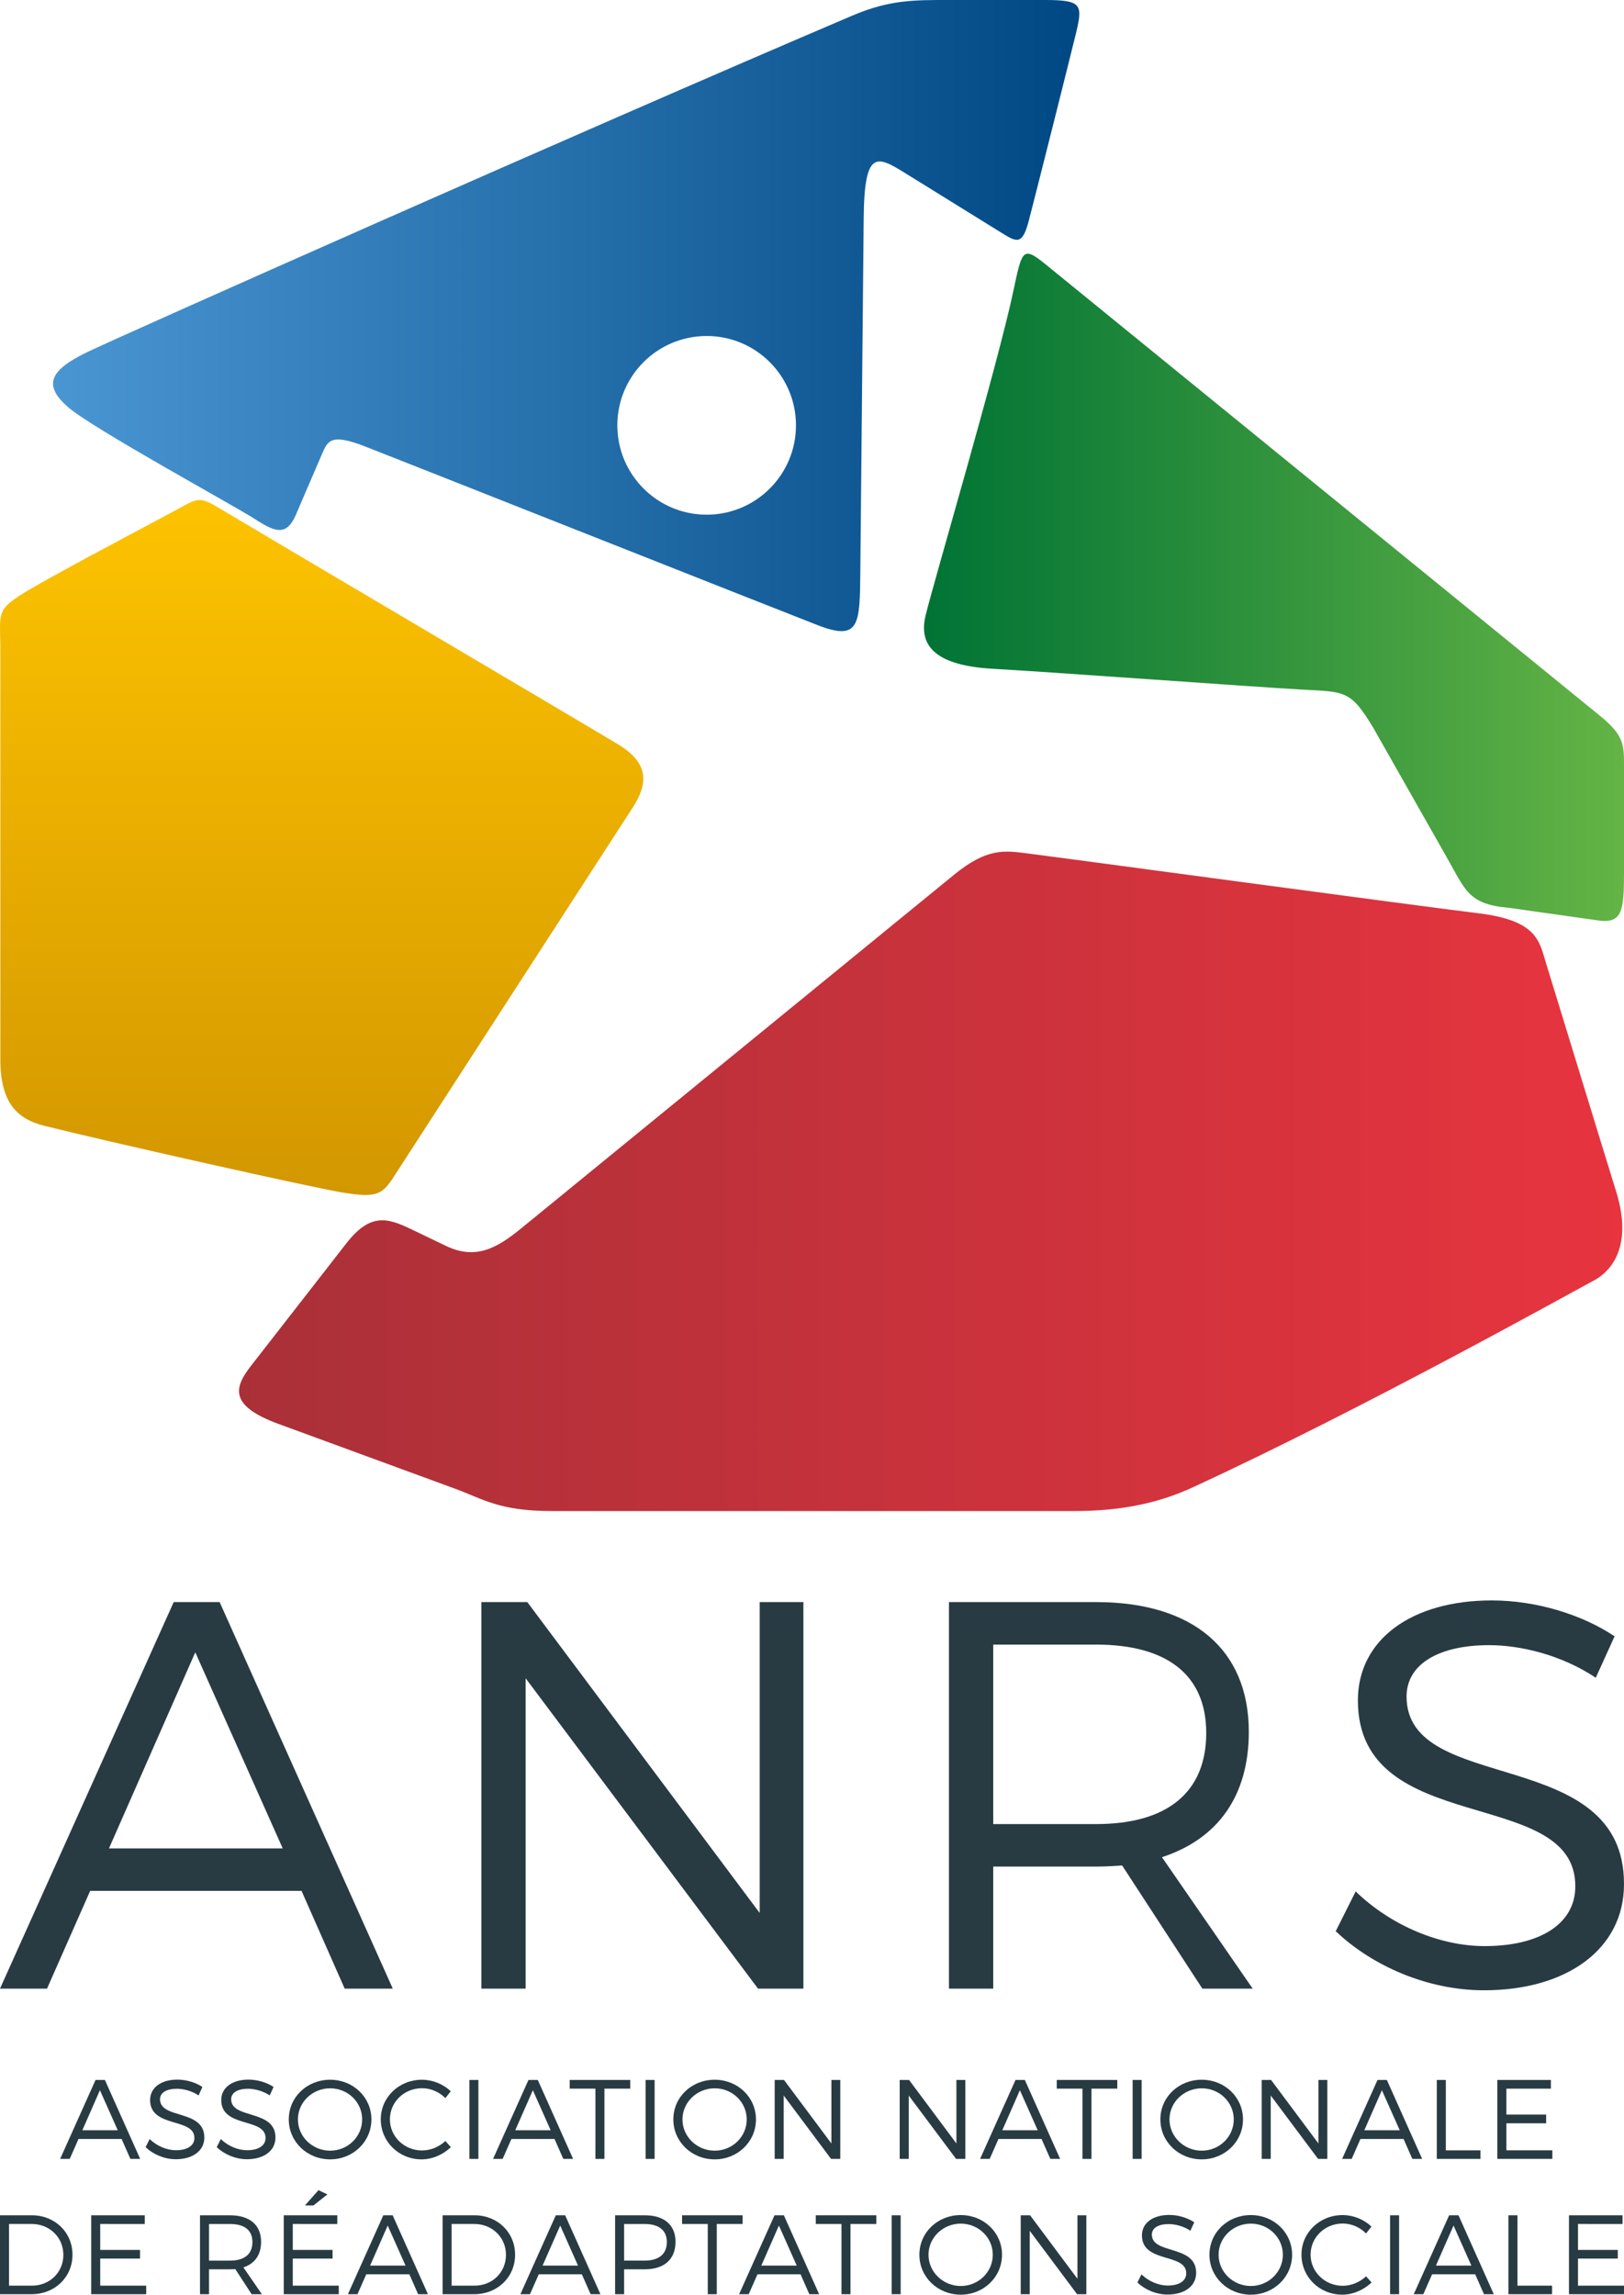
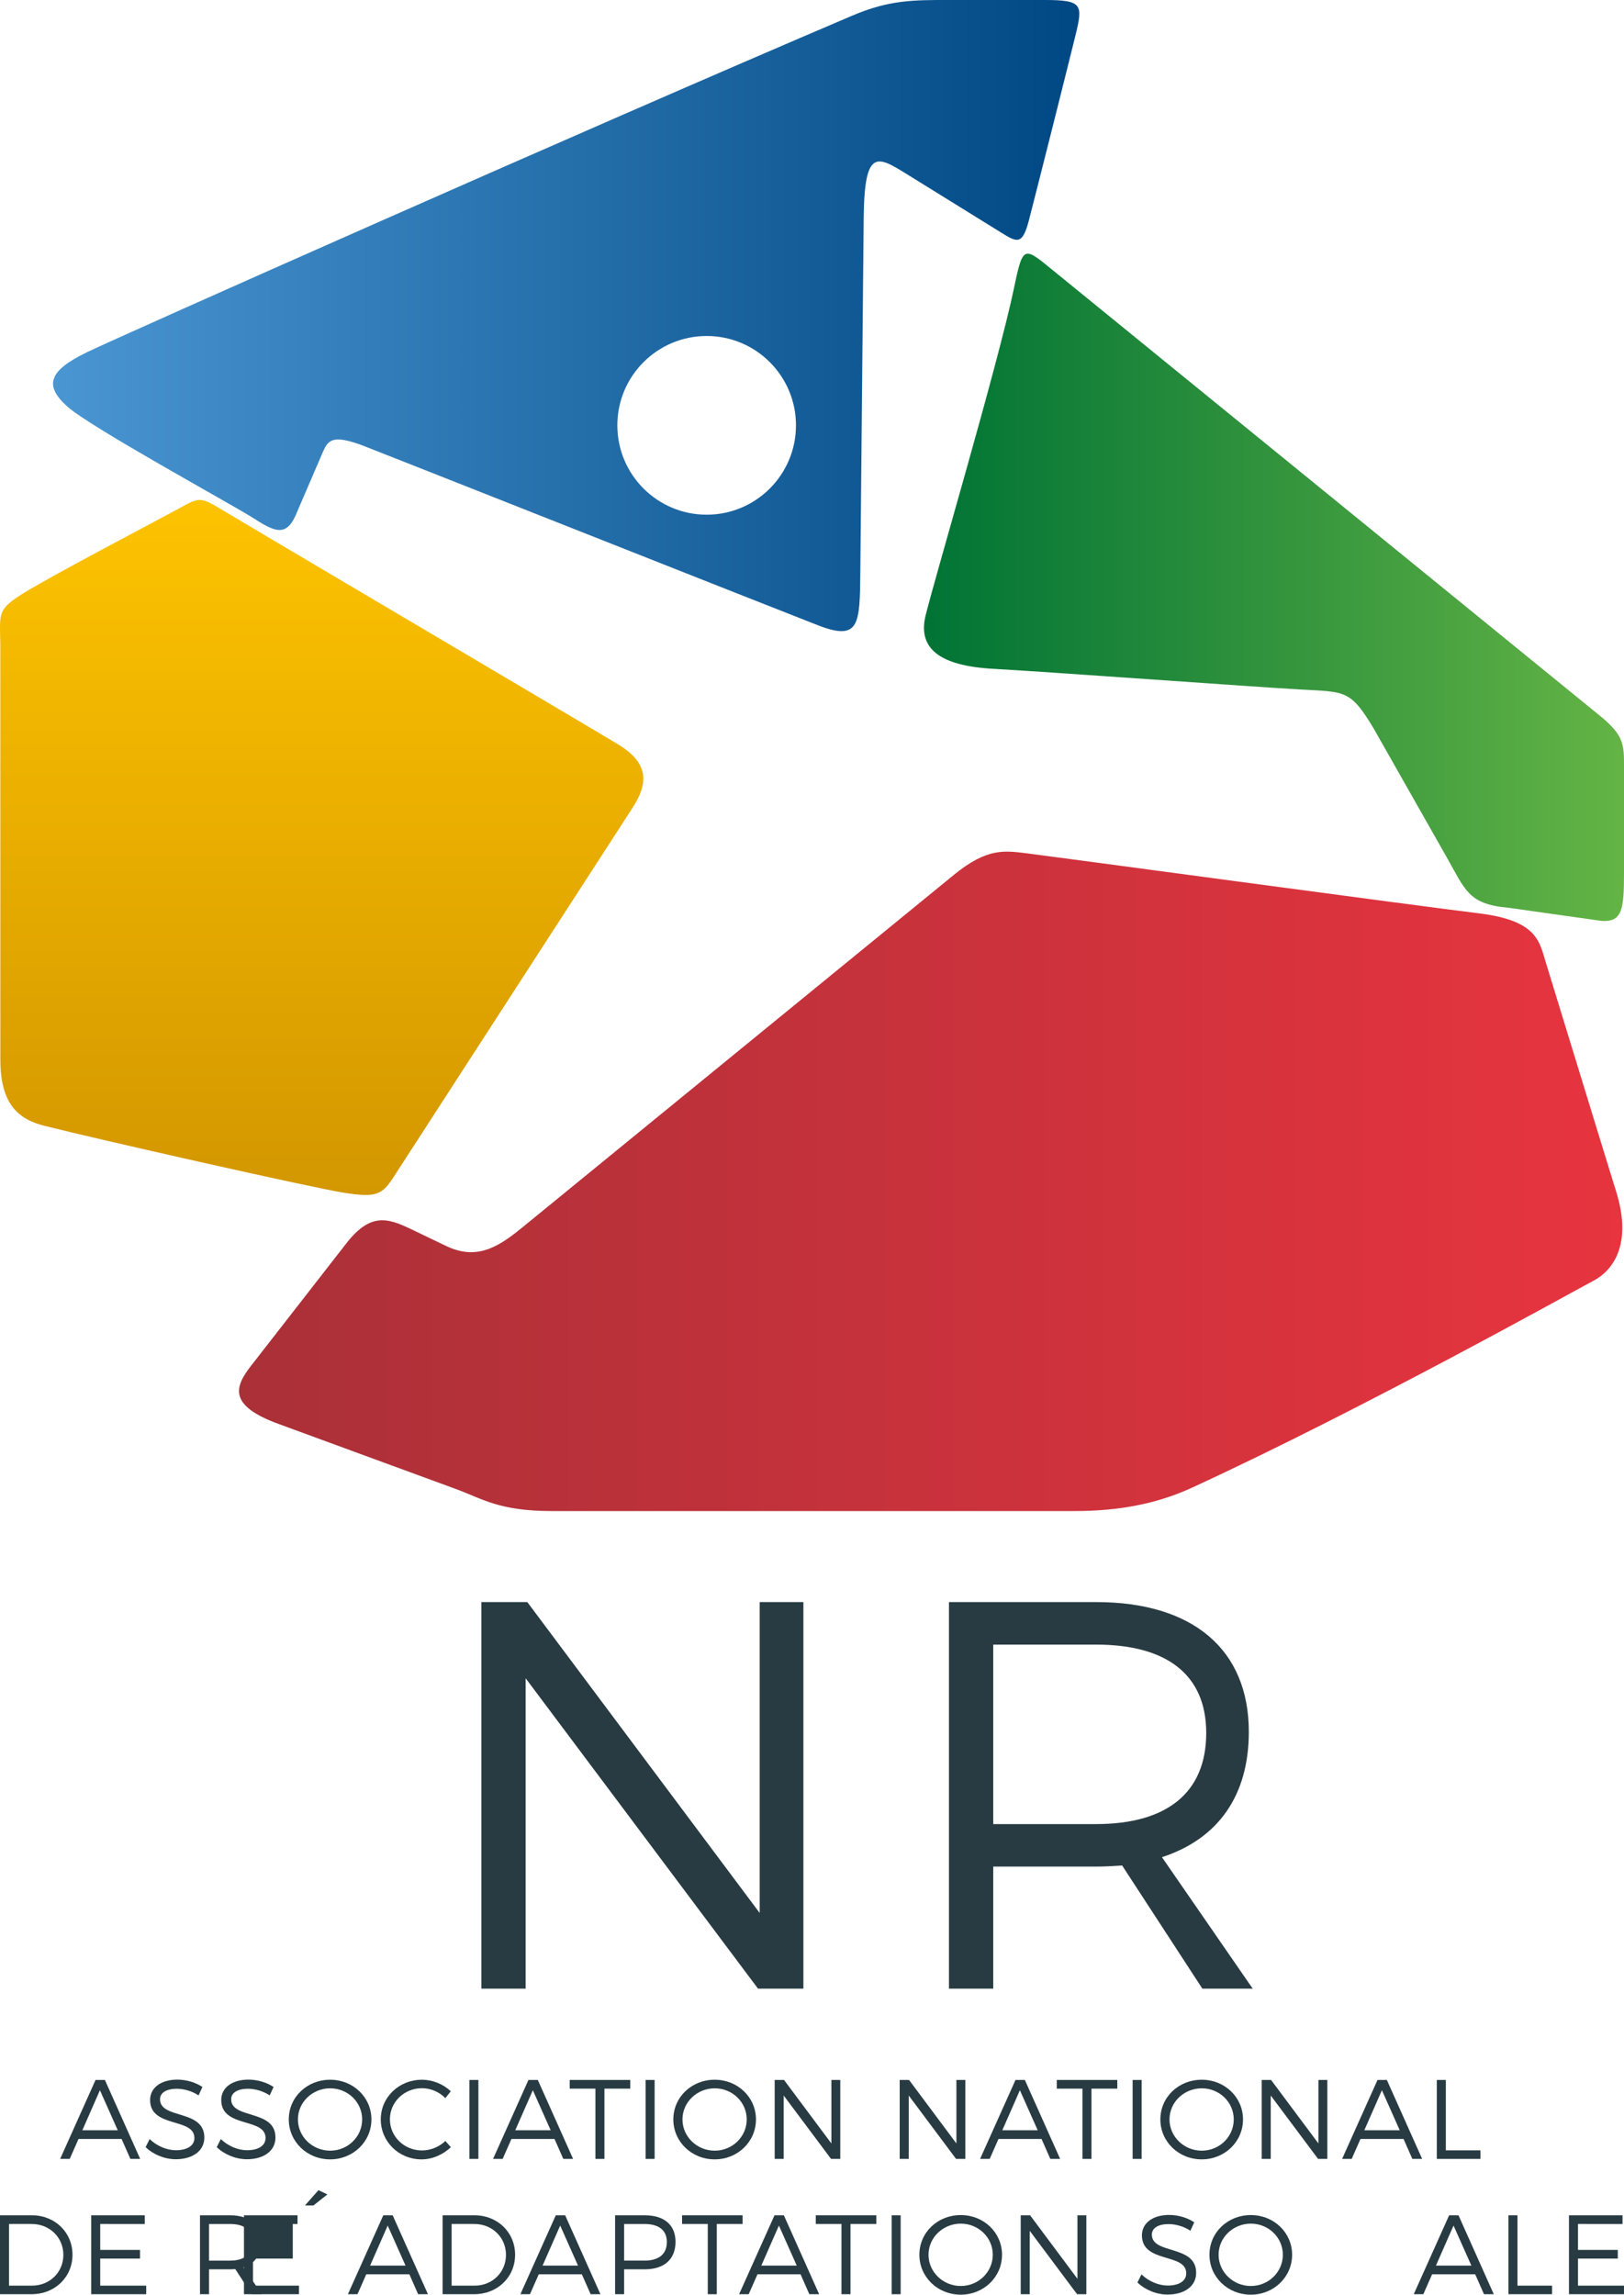
<svg xmlns="http://www.w3.org/2000/svg" version="1.1" id="Calque_1" x="0px" y="0px" width="283.464px" height="400.422px" viewBox="0 0 283.464 400.422" enable-background="new 0 0 283.464 400.422" xml:space="preserve">
  <g>
-     <path fill="#283B42" d="M15.738,329.958l-7.531,17.059H0l30.32-67.453h8.016l30.225,67.453h-8.398l-7.531-17.059H15.738z    M34.085,288.333l-15.062,34.208h30.322L34.085,288.333z" />
    <path fill="#283B42" d="M132.308,347.017L91.75,292.861v54.156h-7.725v-67.453h8.014l40.561,54.25v-54.25h7.629v67.453H132.308z" />
    <path fill="#283B42" d="M195.865,325.527c-1.449,0.096-2.994,0.193-4.541,0.193h-17.959v21.297h-7.727v-67.453h25.686   c16.902,0,26.654,8.287,26.654,22.644c0,11.179-5.408,18.692-15.162,21.872l15.838,22.937h-8.787L195.865,325.527z    M191.324,318.301c12.266,0,19.219-5.396,19.219-15.9c0-10.214-6.953-15.417-19.219-15.417h-17.959v31.318H191.324z" />
-     <path fill="#283B42" d="M281.822,285.539l-3.285,7.226c-6.084-4.046-13.229-5.685-18.635-5.685c-8.691,0-14.391,3.277-14.391,8.961   c0,17.346,38.049,8.288,37.951,32.763c0,11.273-9.945,18.502-24.432,18.502c-9.848,0-19.508-4.242-25.881-10.312l3.479-6.938   c6.277,6.07,14.871,9.539,22.5,9.539c9.752,0,15.836-3.949,15.836-10.406c0.098-17.73-37.949-8.289-37.949-32.473   c0-10.6,9.365-17.441,23.367-17.441C268.205,279.275,276.222,281.779,281.822,285.539z" />
  </g>
  <g>
    <linearGradient id="SVGID_1_" gradientUnits="userSpaceOnUse" x1="254.734" y1="161.884" x2="254.734" y2="161.884">
      <stop offset="0" style="stop-color:#D39700" />
      <stop offset="1" style="stop-color:#FDC300" />
    </linearGradient>
    <path fill="url(#SVGID_1_)" d="M254.734,161.884" />
    <linearGradient id="SVGID_2_" gradientUnits="userSpaceOnUse" x1="161.277" y1="102.491" x2="283.464" y2="102.491">
      <stop offset="0" style="stop-color:#007335" />
      <stop offset="1" style="stop-color:#64B445" />
    </linearGradient>
    <path fill="url(#SVGID_2_)" d="M176.984,50.299c-2.75,13.172-14.145,51.679-15.449,57.207c-1.299,5.527,2.254,8.672,11.836,9.203   c9.59,0.531,45.658,3.166,53.547,3.605c7.887,0.441,8.777,0.006,12.842,6.791l12.6,22.211c3.43,5.986,3.848,8.488,11.016,9.098   l16.137,2.281c3.652,0.248,3.953-1.936,3.953-8.477c0-3.242,0,0.309,0-18.422c0-3.871,0.018-5.461-4.234-8.922   c-37.789-30.763-91.391-74.4-94.992-77.333C178.695,43.031,178.609,42.504,176.984,50.299z" />
    <linearGradient id="SVGID_3_" gradientUnits="userSpaceOnUse" x1="41.722" y1="206.145" x2="283.166" y2="206.145">
      <stop offset="0" style="stop-color:#AA3038" />
      <stop offset="1" style="stop-color:#E7343F" />
    </linearGradient>
    <path fill="url(#SVGID_3_)" d="M72.632,214.908c-4.451-2.135-7.625-3.783-12.16,2.035c-4.531,5.818-13.775,17.691-16.656,21.389   c-2.875,3.697-4.01,6.914,4.797,10.143c8.812,3.234,26.258,9.631,30.945,11.352c4.688,1.717,7.531,3.852,16.785,3.852   c4.059,0,69.965,0,88.312,0c4.746,0,13.785,0.346,23.387-4.07c30.301-13.949,67.404-34.729,69.926-36.027   c4.178-2.148,6.762-7.158,4.141-15.611c-2.625-8.453-11.074-36.102-12.242-39.861c-1.172-3.766-1.426-7.49-11.818-8.744   c-10.396-1.258-74.779-9.969-78.74-10.451c-3.965-0.482-6.967-1.021-12.809,3.748c-5.84,4.773-71.234,58.184-75.48,61.648   c-4.242,3.467-7.949,5.609-13.168,3.104C72.632,214.908,72.632,214.908,72.632,214.908z" />
    <linearGradient id="SVGID_4_" gradientUnits="userSpaceOnUse" x1="56.145" y1="208.523" x2="56.145" y2="87.25">
      <stop offset="0" style="stop-color:#D39700" />
      <stop offset="1" style="stop-color:#FDC300" />
    </linearGradient>
    <path fill="url(#SVGID_4_)" d="M31.208,88.738c-3.375,1.867-23.623,12.441-27.912,15.279c-3.729,2.463-3.332,3.189-3.238,8.58   l0.004,72.283c-0.008,7.713,3.07,10.402,7.617,11.555c9.131,2.322,46.878,10.848,52.421,11.711c5.65,0.885,6.613,0.316,8.652-2.83   c2.039-3.152,38.98-60.215,41.619-64.293c2.643-4.08,3.197-7.705-2.525-11.156c-5.719-3.453-64.16-37.931-68.527-40.566   C34.951,86.668,34.951,86.668,31.208,88.738z" />
    <linearGradient id="SVGID_5_" gradientUnits="userSpaceOnUse" x1="9.26" y1="55.067" x2="188.392" y2="55.067">
      <stop offset="0" style="stop-color:#4A96D2" />
      <stop offset="1" style="stop-color:#004884" />
    </linearGradient>
    <path fill="url(#SVGID_5_)" d="M182.419,0h-16.932c-5.93,0-10.23-0.037-16.707,2.719C101.443,22.887,20.978,58.66,15.234,61.436   c-6.801,3.279-7.543,5.842-3.506,9.484c4.033,3.643,28.923,17.182,32.703,19.621c3.908,2.521,5.768,3.098,7.51-1.408l4.207-9.773   c1.027-2.385,1.48-3.824,7.539-1.469c6.059,2.359,71.654,28.333,79.008,31.191c7.357,2.861,7.381-0.068,7.473-9.306   c0.086-9.238,0.512-53.938,0.586-61.672c0.113-12.301,2.383-10.896,7.477-7.75c5.086,3.152,12.754,7.904,16.609,10.289   c2.715,1.684,3.633,2.148,4.77-2.268c1.73-6.689,6.785-26.793,8.102-32.172C189.033,0.83,188.984,0,182.419,0z M123.345,89.814   c-8.605,0-15.59-6.984-15.59-15.592c0-8.609,6.984-15.59,15.59-15.59c8.611,0,15.59,6.98,15.59,15.59   C138.935,82.83,131.957,89.814,123.345,89.814z" />
  </g>
  <g>
    <path fill="#283B42" d="M13.705,373.248l-1.535,3.482h-1.672l6.178-13.775h1.633l6.16,13.775h-1.711l-1.535-3.482H13.705z    M17.443,364.746l-3.07,6.984h6.179L17.443,364.746z" />
    <path fill="#283B42" d="M35.33,364.175l-0.668,1.475c-1.24-0.824-2.695-1.16-3.799-1.16c-1.77,0-2.932,0.668-2.932,1.83   c0,3.543,7.754,1.693,7.734,6.691c0,2.301-2.027,3.777-4.979,3.777c-2.008,0-3.975-0.865-5.273-2.105l0.707-1.416   c1.279,1.238,3.031,1.949,4.586,1.949c1.986,0,3.227-0.809,3.227-2.127c0.02-3.621-7.732-1.691-7.732-6.633   c0-2.162,1.908-3.561,4.762-3.561C32.556,362.896,34.189,363.408,35.33,364.175z" />
    <path fill="#283B42" d="M47.748,364.175l-0.67,1.475c-1.238-0.824-2.695-1.16-3.797-1.16c-1.771,0-2.932,0.668-2.932,1.83   c0,3.543,7.754,1.693,7.732,6.691c0,2.301-2.027,3.777-4.979,3.777c-2.006,0-3.975-0.865-5.273-2.105l0.709-1.416   c1.279,1.238,3.029,1.949,4.586,1.949c1.986,0,3.225-0.809,3.225-2.127c0.021-3.621-7.732-1.691-7.732-6.633   c0-2.162,1.908-3.561,4.764-3.561C44.974,362.896,46.605,363.408,47.748,364.175z" />
    <path fill="#283B42" d="M64.83,369.843c0,3.875-3.188,6.967-7.203,6.967c-4.033,0-7.221-3.092-7.221-6.967   c0-3.896,3.188-6.928,7.221-6.928C61.642,362.916,64.83,365.966,64.83,369.843z M52,369.843c0,3.031,2.557,5.451,5.627,5.451   s5.588-2.42,5.588-5.451s-2.518-5.432-5.588-5.432S52,366.812,52,369.843z" />
    <path fill="#283B42" d="M78.681,364.923l-0.943,1.201c-1.062-1.084-2.559-1.732-4.074-1.732c-3.107,0-5.607,2.4-5.607,5.432   c0,3.01,2.5,5.43,5.607,5.43c1.516,0,2.992-0.629,4.074-1.652l0.963,1.082c-1.357,1.279-3.207,2.127-5.115,2.127   c-3.975,0-7.123-3.092-7.123-6.986c0-3.857,3.188-6.908,7.182-6.908C75.535,362.916,77.365,363.683,78.681,364.923z" />
    <path fill="#283B42" d="M81.929,376.73v-13.775h1.574v13.775H81.929z" />
    <path fill="#283B42" d="M89.269,373.248l-1.535,3.482h-1.672l6.178-13.775h1.633l6.16,13.775h-1.711l-1.535-3.482H89.269z    M93.007,364.746l-3.07,6.984h6.18L93.007,364.746z" />
    <path fill="#283B42" d="M105.503,364.47v12.26h-1.574v-12.26h-4.486v-1.516h10.566v1.516H105.503z" />
    <path fill="#283B42" d="M112.687,376.73v-13.775h1.574v13.775H112.687z" />
    <path fill="#283B42" d="M131.951,369.843c0,3.875-3.188,6.967-7.201,6.967c-4.033,0-7.221-3.092-7.221-6.967   c0-3.896,3.188-6.928,7.221-6.928C128.763,362.916,131.951,365.966,131.951,369.843z M119.123,369.843   c0,3.031,2.557,5.451,5.627,5.451s5.588-2.42,5.588-5.451s-2.518-5.432-5.588-5.432S119.123,366.812,119.123,369.843z" />
    <path fill="#283B42" d="M145.058,376.73l-8.266-11.059v11.059h-1.574v-13.775h1.633l8.266,11.08v-11.08h1.553v13.775H145.058z" />
    <path fill="#283B42" d="M166.88,376.73l-8.264-11.059v11.059h-1.576v-13.775h1.635l8.264,11.08v-11.08h1.555v13.775H166.88z" />
    <path fill="#283B42" d="M174.281,373.248l-1.535,3.482h-1.674l6.18-13.775h1.633l6.16,13.775h-1.713l-1.535-3.482H174.281z    M178.019,364.746l-3.07,6.984h6.178L178.019,364.746z" />
    <path fill="#283B42" d="M190.513,364.47v12.26h-1.574v-12.26h-4.486v-1.516h10.566v1.516H190.513z" />
    <path fill="#283B42" d="M197.697,376.73v-13.775h1.574v13.775H197.697z" />
    <path fill="#283B42" d="M216.962,369.843c0,3.875-3.189,6.967-7.201,6.967c-4.035,0-7.223-3.092-7.223-6.967   c0-3.896,3.188-6.928,7.223-6.928C213.773,362.916,216.962,365.966,216.962,369.843z M204.132,369.843   c0,3.031,2.559,5.451,5.629,5.451c3.068,0,5.588-2.42,5.588-5.451s-2.52-5.432-5.588-5.432   C206.691,364.412,204.132,366.812,204.132,369.843z" />
    <path fill="#283B42" d="M230.068,376.73l-8.264-11.059v11.059h-1.576v-13.775h1.635l8.264,11.08v-11.08h1.555v13.775H230.068z" />
    <path fill="#283B42" d="M237.466,373.248l-1.533,3.482h-1.674l6.18-13.775h1.633l6.16,13.775h-1.713l-1.533-3.482H237.466z    M241.207,364.746l-3.07,6.984h6.18L241.207,364.746z" />
    <path fill="#283B42" d="M258.404,375.234v1.496h-7.615v-13.775h1.576v12.279H258.404z" />
-     <path fill="#283B42" d="M262.931,364.47v4.527h6.945v1.514h-6.945v4.723h8.027v1.496h-9.602v-13.775h9.346v1.516H262.931z" />
    <path fill="#283B42" d="M5.568,386.569c4.014,0,7.084,2.971,7.084,6.887s-3.09,6.887-7.143,6.887H0v-13.773H5.568z M1.574,398.846   h4.014c3.07,0,5.471-2.301,5.471-5.371c0-3.09-2.439-5.391-5.529-5.391H1.574V398.846z" />
    <path fill="#283B42" d="M17.494,388.084v4.525h6.945v1.514h-6.945v4.723h8.027v1.496h-9.603v-13.773h9.347v1.516H17.494z" />
    <path fill="#283B42" d="M41.066,395.956c-0.295,0.02-0.609,0.039-0.924,0.039h-3.66v4.348h-1.574v-13.773h5.234   c3.443,0,5.432,1.693,5.432,4.625c0,2.281-1.102,3.816-3.09,4.465l3.229,4.684h-1.791L41.066,395.956z M40.142,394.479   c2.5,0,3.916-1.102,3.916-3.248c0-2.086-1.416-3.146-3.916-3.146h-3.66v6.395H40.142z" />
-     <path fill="#283B42" d="M51.103,388.084v4.525h6.945v1.514h-6.945v4.723h8.029v1.496h-9.604v-13.773h9.348v1.516H51.103z    M54.705,384.856h-1.477l2.361-2.674l1.555,0.746L54.705,384.856z" />
+     <path fill="#283B42" d="M51.103,388.084v4.525v1.514h-6.945v4.723h8.029v1.496h-9.604v-13.773h9.348v1.516H51.103z    M54.705,384.856h-1.477l2.361-2.674l1.555,0.746L54.705,384.856z" />
    <path fill="#283B42" d="M63.931,396.862l-1.533,3.48h-1.672l6.178-13.773h1.633l6.16,13.773h-1.713l-1.533-3.48H63.931z    M67.671,388.36l-3.07,6.984h6.18L67.671,388.36z" />
    <path fill="#283B42" d="M82.824,386.569c4.014,0,7.084,2.971,7.084,6.887s-3.09,6.887-7.143,6.887h-5.51v-13.773H82.824z    M78.83,398.846h4.014c3.07,0,5.471-2.301,5.471-5.371c0-3.09-2.441-5.391-5.529-5.391H78.83V398.846z" />
    <path fill="#283B42" d="M94.041,396.862l-1.535,3.48h-1.672l6.178-13.773h1.635l6.158,13.773h-1.713l-1.535-3.48H94.041z    M97.781,388.36l-3.072,6.984h6.18L97.781,388.36z" />
    <path fill="#283B42" d="M112.539,386.569c3.404,0,5.371,1.693,5.371,4.625c0,3.049-1.967,4.801-5.371,4.801h-3.602v4.348h-1.574   v-13.773H112.539z M108.937,394.479h3.541c2.48,0,3.918-1.102,3.918-3.248c0-2.086-1.438-3.146-3.918-3.146h-3.541V394.479z" />
    <path fill="#283B42" d="M125.113,388.084v12.258h-1.574v-12.258h-4.486v-1.516h10.566v1.516H125.113z" />
    <path fill="#283B42" d="M132.218,396.862l-1.535,3.48h-1.674l6.18-13.773h1.633l6.158,13.773h-1.711l-1.535-3.48H132.218z    M135.957,388.36l-3.07,6.984h6.178L135.957,388.36z" />
    <path fill="#283B42" d="M148.451,388.084v12.258h-1.574v-12.258h-4.486v-1.516h10.566v1.516H148.451z" />
    <path fill="#283B42" d="M155.634,400.342v-13.773h1.574v13.773H155.634z" />
    <path fill="#283B42" d="M174.9,393.456c0,3.877-3.189,6.967-7.201,6.967c-4.037,0-7.225-3.09-7.225-6.967   c0-3.896,3.188-6.926,7.225-6.926C171.71,386.53,174.9,389.579,174.9,393.456z M162.068,393.456c0,3.031,2.559,5.451,5.631,5.451   c3.068,0,5.588-2.42,5.588-5.451c0-3.029-2.52-5.432-5.588-5.432C164.626,388.024,162.068,390.426,162.068,393.456z" />
    <path fill="#283B42" d="M188.003,400.342l-8.262-11.059v11.059h-1.576v-13.773h1.635l8.264,11.078v-11.078h1.555v13.773H188.003z" />
    <path fill="#283B42" d="M208.451,387.788l-0.67,1.477c-1.238-0.826-2.695-1.162-3.799-1.162c-1.77,0-2.93,0.67-2.93,1.832   c0,3.541,7.754,1.691,7.732,6.689c0,2.303-2.027,3.779-4.979,3.779c-2.006,0-3.975-0.867-5.273-2.107l0.709-1.416   c1.279,1.24,3.029,1.949,4.584,1.949c1.988,0,3.227-0.807,3.227-2.127c0.021-3.621-7.732-1.691-7.732-6.631   c0-2.164,1.908-3.562,4.764-3.562C205.677,386.508,207.308,387.022,208.451,387.788z" />
    <path fill="#283B42" d="M225.533,393.456c0,3.877-3.189,6.967-7.203,6.967c-4.035,0-7.223-3.09-7.223-6.967   c0-3.896,3.188-6.926,7.223-6.926C222.343,386.53,225.533,389.579,225.533,393.456z M212.701,393.456   c0,3.031,2.559,5.451,5.629,5.451s5.588-2.42,5.588-5.451c0-3.029-2.518-5.432-5.588-5.432S212.701,390.426,212.701,393.456z" />
-     <path fill="#283B42" d="M239.384,388.536l-0.943,1.201c-1.062-1.082-2.559-1.73-4.074-1.73c-3.107,0-5.607,2.4-5.607,5.43   c0,3.012,2.5,5.432,5.607,5.432c1.516,0,2.992-0.631,4.074-1.652l0.963,1.08c-1.357,1.281-3.207,2.127-5.115,2.127   c-3.975,0-7.123-3.09-7.123-6.986c0-3.857,3.188-6.906,7.182-6.906C236.238,386.53,238.066,387.295,239.384,388.536z" />
-     <path fill="#283B42" d="M242.632,400.342v-13.773h1.574v13.773H242.632z" />
    <path fill="#283B42" d="M249.972,396.862l-1.535,3.48h-1.672l6.178-13.773h1.633l6.16,13.773h-1.711l-1.535-3.48H249.972z    M253.71,388.36l-3.07,6.984h6.18L253.71,388.36z" />
    <path fill="#283B42" d="M270.91,398.846v1.496h-7.615v-13.773h1.574v12.277H270.91z" />
    <path fill="#283B42" d="M275.435,388.084v4.525h6.947v1.514h-6.947v4.723h8.027v1.496h-9.602v-13.773h9.348v1.516H275.435z" />
  </g>
</svg>